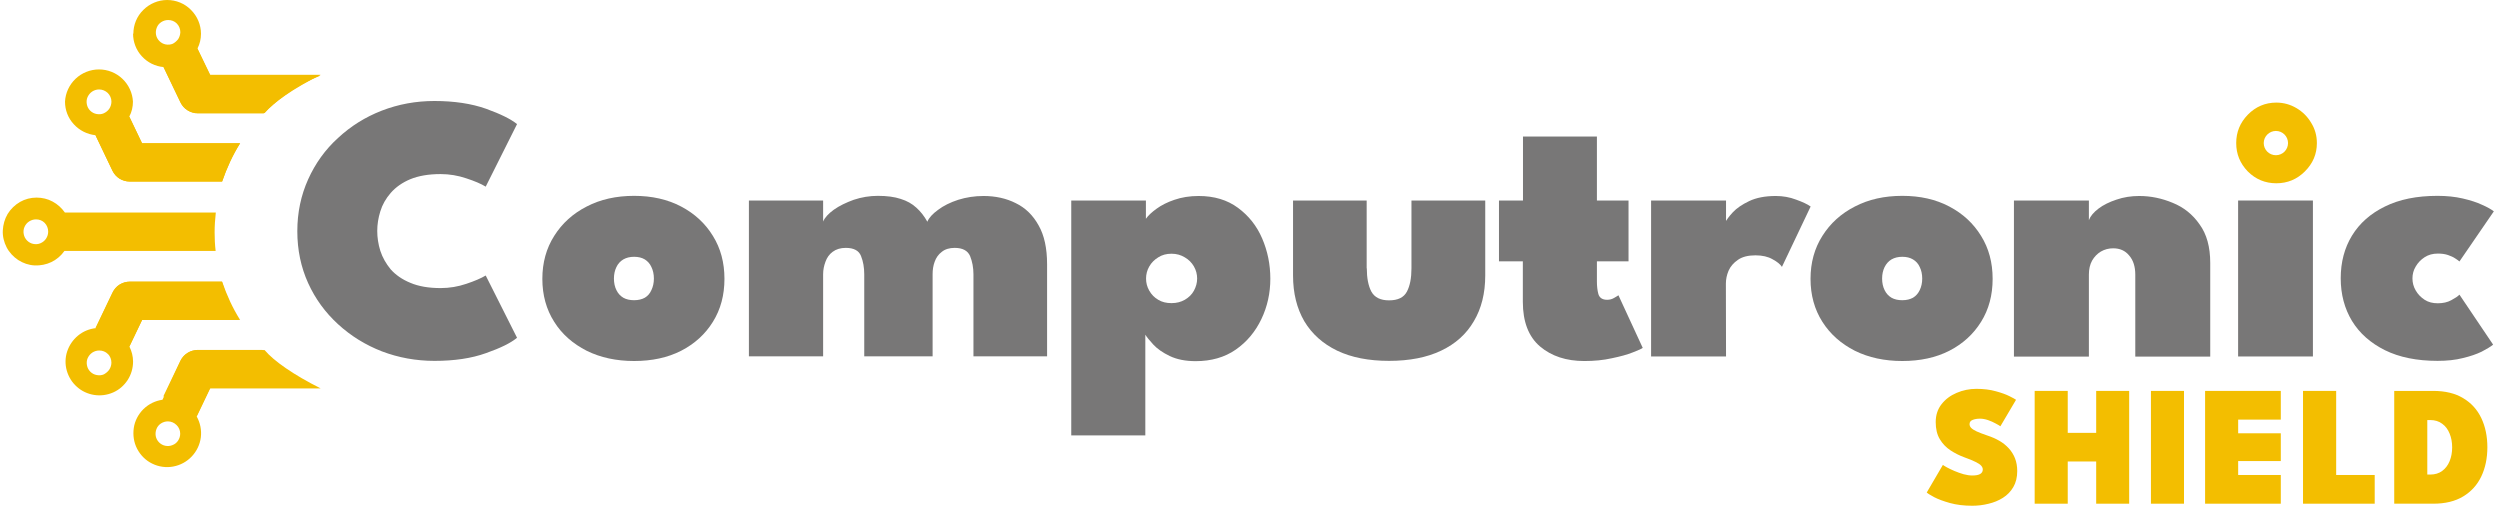
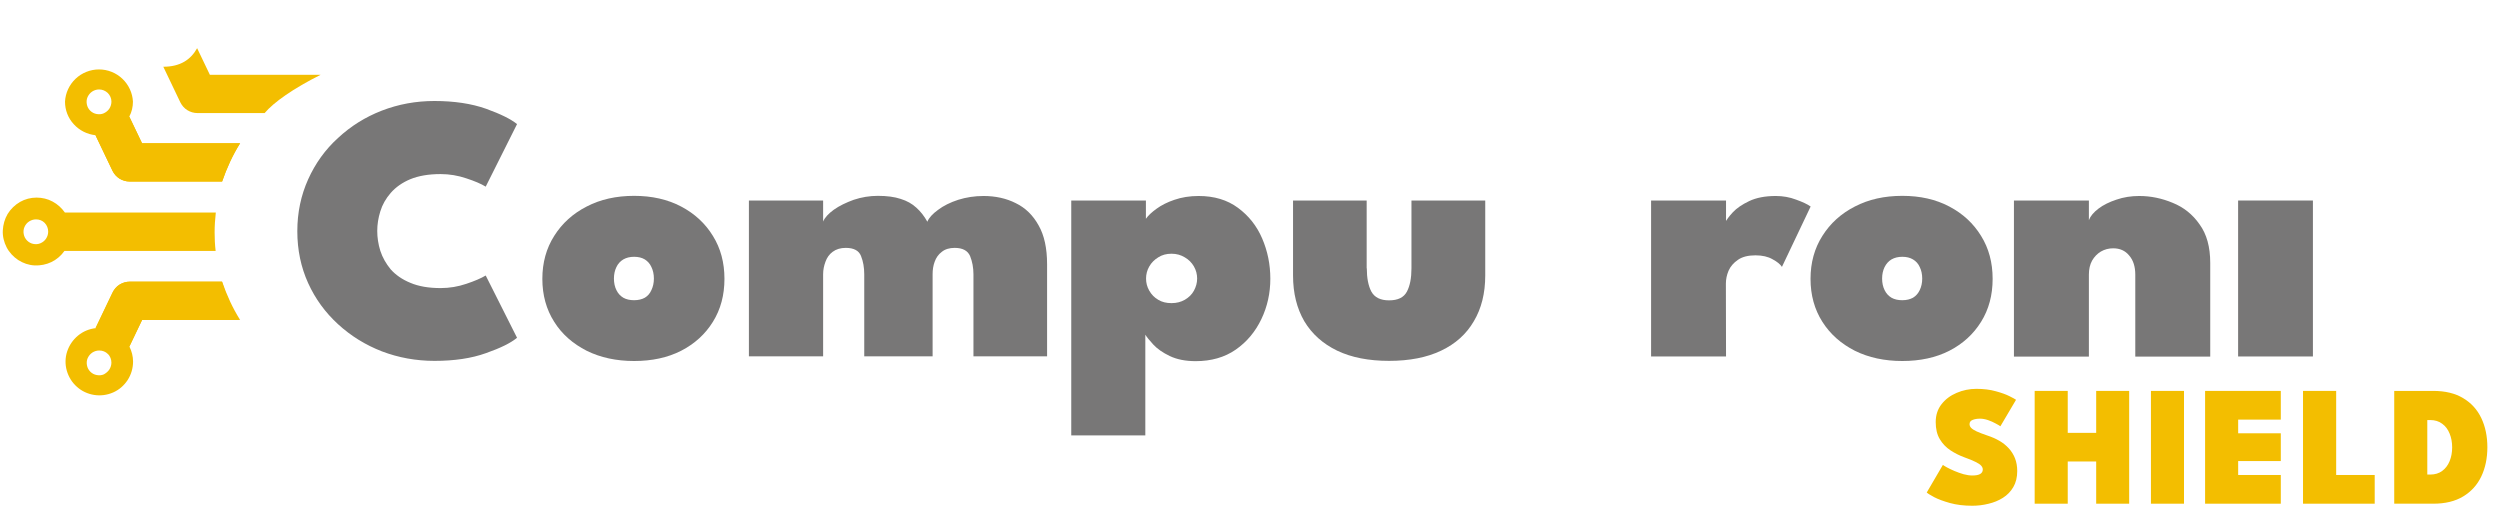
<svg xmlns="http://www.w3.org/2000/svg" width="339" height="69" viewBox="0 0 339 69" fill="none">
  <path d="M267.997 52.728C268.986 52.728 269.863 52.837 270.628 53.053C271.4 53.261 272.022 53.486 272.493 53.725C272.972 53.964 273.265 54.127 273.374 54.212L271.253 57.803C271.13 57.711 270.913 57.583 270.604 57.421C270.303 57.251 269.963 57.1 269.585 56.969C269.206 56.838 268.843 56.772 268.496 56.772C268.086 56.772 267.746 56.83 267.476 56.946C267.206 57.054 267.071 57.243 267.071 57.514C267.071 57.699 267.144 57.869 267.291 58.024C267.437 58.178 267.685 58.336 268.032 58.499C268.388 58.661 268.87 58.846 269.481 59.055C270.075 59.248 270.62 59.487 271.114 59.773C271.609 60.059 272.033 60.399 272.389 60.793C272.752 61.187 273.034 61.639 273.235 62.148C273.435 62.658 273.536 63.234 273.536 63.875C273.536 64.725 273.358 65.451 273.003 66.053C272.655 66.648 272.188 67.131 271.601 67.501C271.014 67.872 270.357 68.143 269.631 68.312C268.913 68.49 268.183 68.579 267.441 68.579C266.306 68.579 265.294 68.455 264.406 68.208C263.525 67.961 262.811 67.695 262.262 67.409C261.721 67.115 261.389 66.907 261.266 66.783L263.455 63.041C263.54 63.11 263.722 63.222 264 63.377C264.286 63.531 264.626 63.693 265.02 63.863C265.421 64.033 265.835 64.18 266.259 64.303C266.684 64.419 267.078 64.477 267.441 64.477C267.928 64.477 268.287 64.408 268.519 64.269C268.751 64.13 268.866 63.929 268.866 63.666C268.866 63.481 268.793 63.307 268.646 63.145C268.507 62.983 268.252 62.813 267.882 62.635C267.519 62.45 267.001 62.237 266.329 61.998C265.68 61.758 265.062 61.446 264.475 61.059C263.888 60.673 263.409 60.171 263.038 59.553C262.668 58.935 262.482 58.163 262.482 57.236C262.482 56.293 262.745 55.486 263.27 54.814C263.795 54.142 264.479 53.628 265.321 53.273C266.163 52.91 267.055 52.728 267.997 52.728Z" fill="#F3BE00" />
  <path d="M284.243 62.577H280.385V68.301H275.901V53.007H280.385V58.696H284.243V53.007H288.716V68.301H284.243V62.577Z" fill="#F3BE00" />
  <path d="M291.667 53.007H296.151V68.301H291.667V53.007Z" fill="#F3BE00" />
  <path d="M299.011 53.007H309.276V56.9H303.495V58.754H309.276V62.519H303.495V64.408H309.276V68.301H299.011V53.007Z" fill="#F3BE00" />
  <path d="M312.289 53.007H316.785V64.408H322.01V68.301H312.289V53.007Z" fill="#F3BE00" />
  <path d="M324.657 53.007H329.941C331.571 53.007 332.926 53.335 334.008 53.992C335.097 54.64 335.916 55.54 336.464 56.691C337.012 57.842 337.287 59.159 337.287 60.642C337.287 62.133 337.012 63.454 336.464 64.605C335.916 65.756 335.097 66.659 334.008 67.316C332.926 67.973 331.571 68.301 329.941 68.301H324.657V53.007ZM329.141 56.958V64.35H329.535C330.176 64.35 330.717 64.188 331.157 63.863C331.598 63.539 331.934 63.099 332.165 62.542C332.397 61.978 332.513 61.353 332.513 60.665C332.513 59.97 332.397 59.344 332.165 58.788C331.941 58.224 331.605 57.78 331.157 57.456C330.717 57.124 330.176 56.958 329.535 56.958H329.141Z" fill="#F3BE00" />
  <path fill-rule="evenodd" clip-rule="evenodd" d="M32.557 19.424H19.257L17.53 15.817C17.868 15.182 18.027 14.489 18.027 13.775C17.967 12.606 17.451 11.496 16.598 10.684C15.744 9.871 14.613 9.415 13.421 9.415C12.25 9.415 11.099 9.871 10.246 10.684C9.392 11.496 8.876 12.606 8.816 13.775V13.795C8.816 14.925 9.233 16.015 10.007 16.847C10.762 17.68 11.814 18.215 12.945 18.334L15.248 23.15C15.466 23.586 15.784 23.962 16.201 24.22C16.617 24.478 17.094 24.616 17.59 24.616H30.115C30.75 22.773 31.544 21.029 32.557 19.424ZM14.831 14.727C15.009 14.449 15.109 14.112 15.109 13.795V13.755C15.109 13.319 14.91 12.903 14.613 12.606C14.295 12.309 13.878 12.13 13.441 12.13C13.104 12.13 12.786 12.229 12.508 12.408C12.23 12.586 12.012 12.864 11.873 13.161C11.734 13.478 11.714 13.815 11.774 14.132C11.834 14.469 11.992 14.766 12.23 15.004C12.469 15.242 12.767 15.4 13.104 15.46C13.441 15.519 13.779 15.499 14.077 15.361C14.374 15.222 14.652 15.004 14.831 14.727Z" fill="#F3BE00" />
  <path fill-rule="evenodd" clip-rule="evenodd" d="M29.261 28.856C29.162 29.728 29.102 30.619 29.102 31.511C29.102 32.364 29.142 33.196 29.241 34.028H8.737C8.28 34.682 7.665 35.198 6.97 35.535C6.275 35.872 5.462 36.03 4.687 35.99C3.893 35.951 3.139 35.693 2.464 35.257C1.809 34.821 1.253 34.227 0.896 33.533C0.539 32.839 0.34 32.047 0.38 31.254C0.42 30.461 0.638 29.688 1.035 29.014C1.452 28.34 2.028 27.785 2.702 27.389C3.397 26.993 4.171 26.794 4.965 26.794C5.72 26.794 6.474 26.973 7.129 27.33C7.804 27.686 8.36 28.202 8.796 28.816H29.261V28.856ZM6.256 32.344C6.434 32.066 6.533 31.749 6.533 31.412C6.533 31.194 6.494 30.976 6.414 30.778C6.335 30.58 6.216 30.382 6.057 30.223C5.898 30.065 5.72 29.946 5.521 29.866C5.323 29.787 5.104 29.747 4.886 29.747C4.548 29.747 4.231 29.847 3.953 30.025C3.675 30.203 3.457 30.461 3.318 30.778C3.179 31.095 3.159 31.432 3.219 31.749C3.278 32.086 3.437 32.383 3.675 32.621C3.913 32.859 4.211 33.018 4.529 33.077C4.846 33.137 5.203 33.117 5.501 32.978C5.819 32.839 6.077 32.621 6.256 32.344Z" fill="#F3BE00" />
-   <path fill-rule="evenodd" clip-rule="evenodd" d="M19.234 7.63C18.46 6.798 18.043 5.688 18.043 4.558L18.083 4.578C18.083 3.369 18.559 2.2 19.432 1.348C20.286 0.495 21.457 0 22.668 0C23.879 0 25.05 0.476 25.903 1.348C26.757 2.2 27.253 3.369 27.253 4.578C27.253 5.272 27.094 5.966 26.777 6.58L28.524 10.187H42.974C43.133 10.187 43.292 10.207 43.45 10.246C40.533 11.416 37.913 13.18 35.749 15.38H26.856C26.36 15.38 25.884 15.241 25.467 14.983C25.05 14.726 24.712 14.349 24.514 13.913L22.192 9.097C21.06 8.998 20.008 8.483 19.234 7.63ZM35.55 47.447H26.856C26.38 47.447 25.903 47.566 25.487 47.824C25.07 48.081 24.732 48.438 24.514 48.874L22.033 54.206C21.06 54.344 20.167 54.78 19.452 55.474C18.758 56.168 18.281 57.059 18.142 58.031C18.003 59.002 18.142 59.993 18.599 60.865C19.055 61.737 19.77 62.45 20.643 62.867C21.517 63.303 22.529 63.441 23.482 63.263C24.454 63.084 25.328 62.609 26.003 61.895C26.678 61.182 27.114 60.27 27.233 59.299C27.352 58.328 27.154 57.337 26.678 56.485L28.524 52.62H42.974C42.994 52.62 43.014 52.62 43.053 52.62C40.215 51.411 37.654 49.647 35.55 47.447ZM24.157 59.735C24.335 59.458 24.435 59.141 24.435 58.803C24.435 58.367 24.256 57.931 23.938 57.634C23.621 57.317 23.204 57.139 22.767 57.139C22.43 57.139 22.112 57.238 21.834 57.416C21.556 57.595 21.338 57.852 21.219 58.169C21.1 58.467 21.06 58.803 21.12 59.141C21.179 59.458 21.338 59.755 21.576 59.993C21.814 60.23 22.112 60.389 22.43 60.449C22.747 60.508 23.085 60.488 23.402 60.349C23.72 60.23 23.978 60.013 24.157 59.735ZM24.157 5.312C24.335 5.034 24.435 4.717 24.454 4.38C24.454 4.162 24.415 3.944 24.335 3.746C24.256 3.548 24.137 3.349 23.978 3.191C23.819 3.032 23.641 2.913 23.442 2.834C23.244 2.755 23.025 2.715 22.807 2.715C22.469 2.715 22.152 2.814 21.874 2.993C21.596 3.171 21.378 3.429 21.259 3.746C21.14 4.043 21.1 4.38 21.159 4.717C21.219 5.034 21.378 5.331 21.616 5.569C21.854 5.807 22.152 5.966 22.469 6.025C22.787 6.084 23.125 6.065 23.442 5.926C23.7 5.787 23.958 5.569 24.157 5.312Z" fill="#F3BE00" />
  <path fill-rule="evenodd" clip-rule="evenodd" d="M30.092 38.193H17.627C17.13 38.193 16.654 38.332 16.237 38.589C15.82 38.847 15.503 39.224 15.284 39.679L12.982 44.495C12.108 44.594 11.275 44.931 10.58 45.506C9.885 46.081 9.389 46.814 9.111 47.647C8.833 48.479 8.813 49.391 9.052 50.243C9.29 51.095 9.766 51.868 10.421 52.443C11.076 53.037 11.89 53.414 12.764 53.553C13.637 53.691 14.53 53.573 15.344 53.216C16.158 52.859 16.833 52.264 17.309 51.531C17.785 50.798 18.044 49.926 18.044 49.034C18.044 48.321 17.865 47.627 17.547 46.993L19.274 43.386H32.415C31.422 41.78 30.648 40.036 30.092 38.193ZM14.828 50.104C15.007 49.827 15.106 49.49 15.106 49.173C15.106 48.955 15.066 48.737 14.987 48.538C14.907 48.34 14.788 48.142 14.629 48.003C14.471 47.845 14.292 47.726 14.093 47.647C13.895 47.567 13.677 47.528 13.458 47.528C13.121 47.528 12.803 47.627 12.525 47.805C12.247 47.984 12.029 48.261 11.89 48.558C11.751 48.875 11.731 49.212 11.791 49.529C11.85 49.866 12.009 50.164 12.247 50.401C12.486 50.639 12.783 50.798 13.121 50.857C13.458 50.917 13.796 50.897 14.093 50.758C14.371 50.6 14.649 50.382 14.828 50.104Z" fill="#F3BE00" />
  <path d="M59.749 39.064C60.96 39.064 62.111 38.866 63.223 38.489C64.354 38.113 65.228 37.736 65.863 37.359L70.111 45.802C69.277 46.496 67.888 47.19 65.903 47.883C63.918 48.597 61.595 48.934 58.916 48.934C56.414 48.934 54.032 48.498 51.789 47.646C49.547 46.773 47.562 45.545 45.835 43.959C44.108 42.374 42.758 40.531 41.785 38.39C40.813 36.25 40.316 33.891 40.316 31.354C40.316 28.817 40.813 26.479 41.785 24.318C42.758 22.158 44.108 20.275 45.835 18.71C47.562 17.104 49.527 15.875 51.77 15.003C54.032 14.131 56.395 13.695 58.916 13.695C61.595 13.695 63.938 14.052 65.903 14.746C67.888 15.459 69.277 16.153 70.111 16.827L65.863 25.309C65.248 24.933 64.374 24.556 63.223 24.18C62.111 23.803 60.94 23.605 59.749 23.605C58.121 23.605 56.752 23.843 55.64 24.299C54.549 24.754 53.655 25.389 52.98 26.162C52.325 26.915 51.849 27.747 51.571 28.659C51.293 29.551 51.154 30.442 51.154 31.315C51.154 32.206 51.293 33.118 51.571 34.01C51.869 34.922 52.345 35.754 52.98 36.527C53.655 37.28 54.529 37.895 55.64 38.35C56.752 38.826 58.121 39.064 59.749 39.064Z" fill="#787777" />
  <path d="M85.989 48.952C83.587 48.952 81.443 48.496 79.557 47.565C77.692 46.614 76.203 45.325 75.151 43.641C74.079 41.956 73.543 40.014 73.543 37.814C73.543 35.614 74.079 33.672 75.151 31.987C76.223 30.283 77.692 28.955 79.557 28.003C81.423 27.032 83.567 26.557 85.989 26.557C88.391 26.557 90.514 27.032 92.36 28.003C94.206 28.975 95.636 30.302 96.668 31.987C97.72 33.672 98.236 35.614 98.236 37.814C98.236 40.014 97.72 41.956 96.668 43.641C95.636 45.306 94.206 46.614 92.36 47.565C90.534 48.496 88.41 48.952 85.989 48.952ZM85.989 40.708C86.564 40.708 87.041 40.589 87.438 40.371C87.835 40.133 88.132 39.796 88.331 39.34C88.549 38.884 88.668 38.369 88.668 37.774C88.668 37.18 88.549 36.645 88.331 36.209C88.132 35.753 87.815 35.416 87.438 35.178C87.041 34.94 86.564 34.821 85.989 34.821C85.413 34.821 84.937 34.94 84.52 35.178C84.123 35.416 83.805 35.753 83.587 36.209C83.368 36.664 83.249 37.18 83.249 37.774C83.249 38.369 83.368 38.904 83.587 39.34C83.805 39.796 84.123 40.133 84.52 40.371C84.937 40.608 85.433 40.708 85.989 40.708Z" fill="#787777" />
  <path d="M133.37 26.576C134.978 26.576 136.446 26.894 137.737 27.548C139.047 28.182 140.079 29.193 140.833 30.56C141.607 31.908 141.985 33.672 141.985 35.832V48.318H132V37.2C132 36.288 131.841 35.456 131.544 34.722C131.226 33.989 130.531 33.612 129.459 33.612C128.745 33.612 128.149 33.791 127.713 34.147C127.256 34.484 126.938 34.94 126.74 35.495C126.541 36.03 126.462 36.585 126.462 37.2V48.318H117.192V37.2C117.192 36.288 117.053 35.456 116.756 34.722C116.478 33.989 115.783 33.612 114.691 33.612C113.977 33.612 113.381 33.791 112.905 34.147C112.448 34.484 112.131 34.94 111.932 35.495C111.734 36.03 111.615 36.585 111.615 37.2V48.318H101.551V27.191H111.615V30.045C111.833 29.51 112.329 28.975 113.064 28.439C113.818 27.904 114.731 27.468 115.763 27.092C116.835 26.735 117.927 26.557 119.038 26.557C120.269 26.557 121.301 26.695 122.135 26.973C122.969 27.23 123.683 27.627 124.259 28.162C124.834 28.677 125.331 29.311 125.748 30.065C125.966 29.529 126.462 28.994 127.197 28.459C127.931 27.904 128.844 27.448 129.936 27.092C131.008 26.755 132.159 26.576 133.37 26.576Z" fill="#787777" />
  <path d="M155.306 59.04H145.262V27.191H155.385V29.668C155.703 29.212 156.179 28.776 156.834 28.3C157.489 27.825 158.303 27.409 159.256 27.091C160.228 26.755 161.32 26.576 162.531 26.576C164.655 26.576 166.421 27.111 167.87 28.181C169.319 29.252 170.411 30.619 171.146 32.324C171.88 34.028 172.257 35.852 172.257 37.794C172.257 39.736 171.86 41.559 171.046 43.264C170.233 44.968 169.081 46.356 167.573 47.406C166.064 48.457 164.238 48.972 162.134 48.972C160.744 48.972 159.573 48.734 158.621 48.278C157.668 47.822 156.933 47.307 156.397 46.732C155.861 46.157 155.504 45.702 155.306 45.385V59.04ZM162.332 37.774C162.332 37.199 162.193 36.644 161.896 36.129C161.598 35.614 161.181 35.197 160.665 34.9C160.149 34.583 159.553 34.405 158.859 34.405C158.164 34.405 157.569 34.563 157.052 34.9C156.536 35.217 156.139 35.614 155.842 36.129C155.544 36.644 155.405 37.199 155.405 37.774C155.405 38.349 155.544 38.904 155.842 39.419C156.139 39.934 156.536 40.35 157.052 40.648C157.569 40.965 158.164 41.104 158.859 41.104C159.553 41.104 160.149 40.945 160.665 40.648C161.201 40.331 161.618 39.934 161.896 39.419C162.174 38.904 162.332 38.369 162.332 37.774Z" fill="#787777" />
  <path d="M185.34 36.388C185.34 37.696 185.539 38.746 185.955 39.539C186.392 40.331 187.186 40.728 188.357 40.728C189.568 40.728 190.362 40.331 190.779 39.539C191.196 38.746 191.394 37.696 191.394 36.388V27.191H201.399V37.359C201.399 39.757 200.882 41.838 199.85 43.562C198.838 45.306 197.349 46.634 195.424 47.546C193.479 48.477 191.116 48.933 188.357 48.933C185.598 48.933 183.256 48.477 181.311 47.546C179.385 46.614 177.897 45.286 176.864 43.562C175.852 41.818 175.336 39.757 175.336 37.359V27.191H185.32V36.388H185.34Z" fill="#787777" />
-   <path d="M203.282 27.194H206.517V18.513H216.541V27.194H220.829V35.438H216.541V38.173C216.541 38.788 216.601 39.362 216.74 39.878C216.898 40.393 217.295 40.651 217.931 40.651C218.268 40.651 218.586 40.572 218.883 40.393C219.201 40.215 219.38 40.096 219.459 40.036L222.754 47.171C222.615 47.29 222.178 47.488 221.404 47.786C220.67 48.083 219.717 48.341 218.566 48.578C217.434 48.836 216.184 48.955 214.834 48.955C212.393 48.955 210.388 48.301 208.82 46.973C207.271 45.645 206.497 43.624 206.497 40.928V35.438H203.262V27.194H203.282Z" fill="#787777" />
  <path d="M234.05 48.338H223.887V27.191H234.05V30.203H233.911C234.109 29.826 234.447 29.351 234.963 28.796C235.499 28.221 236.233 27.726 237.186 27.27C238.139 26.814 239.35 26.576 240.799 26.576C241.751 26.576 242.684 26.735 243.558 27.072C244.431 27.389 245.086 27.686 245.523 28.003L241.632 36.188C241.414 35.852 240.997 35.495 240.362 35.158C239.747 34.801 238.972 34.623 238.04 34.623C237.047 34.623 236.253 34.821 235.658 35.237C235.082 35.633 234.645 36.129 234.387 36.724C234.149 37.298 234.03 37.873 234.03 38.448L234.05 48.338Z" fill="#787777" />
  <path d="M257.954 48.952C255.552 48.952 253.408 48.496 251.522 47.565C249.656 46.614 248.188 45.325 247.116 43.641C246.044 41.956 245.508 40.014 245.508 37.814C245.508 35.614 246.044 33.672 247.116 31.987C248.188 30.283 249.656 28.955 251.522 28.003C253.388 27.032 255.532 26.557 257.954 26.557C260.375 26.557 262.479 27.032 264.325 28.003C266.171 28.975 267.6 30.302 268.633 31.987C269.685 33.672 270.201 35.614 270.201 37.814C270.201 40.014 269.685 41.956 268.633 43.641C267.6 45.306 266.171 46.614 264.325 47.565C262.499 48.496 260.375 48.952 257.954 48.952ZM257.954 40.708C258.529 40.708 259.006 40.589 259.403 40.371C259.8 40.133 260.097 39.796 260.316 39.34C260.534 38.884 260.653 38.369 260.653 37.774C260.653 37.18 260.534 36.645 260.316 36.209C260.117 35.753 259.8 35.416 259.403 35.178C259.006 34.94 258.529 34.821 257.954 34.821C257.378 34.821 256.902 34.94 256.485 35.178C256.088 35.416 255.79 35.753 255.552 36.209C255.333 36.664 255.214 37.18 255.214 37.774C255.214 38.369 255.333 38.904 255.552 39.34C255.77 39.796 256.088 40.133 256.485 40.371C256.902 40.608 257.398 40.708 257.954 40.708Z" fill="#787777" />
  <path d="M290.081 26.576C291.649 26.576 293.158 26.893 294.627 27.508C296.096 28.102 297.326 29.073 298.259 30.421C299.232 31.749 299.708 33.493 299.708 35.653V48.358H289.545V37.239C289.545 36.149 289.267 35.277 288.712 34.643C288.176 33.989 287.461 33.671 286.548 33.671C285.952 33.671 285.397 33.81 284.881 34.108C284.384 34.405 283.987 34.821 283.69 35.336C283.392 35.871 283.253 36.506 283.253 37.239V48.358H273.09V27.191H283.253V29.846C283.471 29.291 283.908 28.776 284.563 28.281C285.218 27.785 286.032 27.389 286.985 27.072C287.957 26.735 288.989 26.576 290.081 26.576Z" fill="#787777" />
-   <path d="M330.563 41.124C331.277 41.124 331.893 40.985 332.389 40.708C332.905 40.43 333.282 40.192 333.5 39.954L338.066 46.733C337.728 47.01 337.212 47.327 336.518 47.684C335.823 48.021 334.969 48.318 333.957 48.556C332.964 48.814 331.813 48.932 330.523 48.932C327.744 48.932 325.362 48.457 323.397 47.486C321.452 46.515 319.963 45.206 318.931 43.522C317.918 41.837 317.402 39.915 317.402 37.735C317.402 35.535 317.918 33.612 318.931 31.948C319.963 30.263 321.452 28.955 323.397 28.003C325.362 27.032 327.724 26.557 330.523 26.557C331.774 26.557 332.925 26.676 333.937 26.913C334.969 27.151 335.843 27.429 336.557 27.766C337.292 28.083 337.828 28.4 338.165 28.657L333.5 35.456C333.401 35.356 333.203 35.218 332.925 35.039C332.667 34.861 332.349 34.722 331.952 34.583C331.555 34.445 331.099 34.385 330.563 34.385C329.888 34.385 329.292 34.544 328.776 34.881C328.26 35.218 327.863 35.634 327.565 36.149C327.268 36.645 327.129 37.18 327.129 37.755C327.129 38.329 327.268 38.864 327.565 39.38C327.863 39.895 328.26 40.311 328.776 40.648C329.292 40.985 329.888 41.124 330.563 41.124Z" fill="#787777" />
-   <path d="M308.669 24.852C310.178 24.852 311.468 24.317 312.54 23.247C313.632 22.156 314.168 20.888 314.168 19.401C314.168 18.391 313.91 17.479 313.393 16.647C312.897 15.814 312.242 15.16 311.409 14.665C310.575 14.169 309.662 13.912 308.669 13.912C307.161 13.912 305.87 14.467 304.799 15.557C303.747 16.647 303.23 17.915 303.23 19.401C303.23 20.888 303.747 22.156 304.799 23.247C305.87 24.317 307.161 24.852 308.669 24.852ZM308.61 17.756C309.523 17.756 310.257 18.49 310.257 19.401C310.257 20.313 309.523 21.047 308.61 21.047C307.697 21.047 306.962 20.313 306.962 19.401C306.962 18.49 307.716 17.756 308.61 17.756Z" fill="#F3BE00" />
  <path d="M313.631 27.19H303.488V48.337H313.631V27.19Z" fill="#787777" />
  <path fill-rule="evenodd" clip-rule="evenodd" d="M32.561 19.423H19.261L17.535 15.816C16.677 17.368 15.252 18.333 12.949 18.333L15.252 23.149C15.47 23.585 15.788 23.962 16.205 24.219C16.621 24.477 17.098 24.616 17.594 24.616H30.119C30.754 22.773 31.548 21.028 32.561 19.423Z" fill="#F3BE00" />
  <path fill-rule="evenodd" clip-rule="evenodd" d="M32.561 43.385H19.261L17.535 46.992C16.677 45.44 15.252 44.475 12.949 44.475L15.252 39.659C15.47 39.223 15.788 38.846 16.205 38.588C16.621 38.331 17.098 38.192 17.594 38.192H30.119C30.754 40.035 31.548 41.779 32.561 43.385Z" fill="#F3BE00" />
  <path fill-rule="evenodd" clip-rule="evenodd" d="M43.478 10.141H28.457L26.73 6.534C25.873 8.086 24.447 9.051 22.145 9.051L24.447 13.867C24.665 14.303 24.983 14.679 25.4 14.937C25.817 15.195 26.293 15.333 26.789 15.333H35.884C37.119 13.867 39.772 12.001 43.478 10.141Z" fill="#F3BE00" />
-   <path fill-rule="evenodd" clip-rule="evenodd" d="M43.478 52.666H28.457L26.73 56.273C25.873 54.721 24.447 53.756 22.145 53.756L24.447 48.94C24.665 48.504 24.983 48.127 25.4 47.87C25.817 47.612 26.293 47.473 26.789 47.473H35.884C37.119 48.94 39.772 50.805 43.478 52.666Z" fill="#F3BE00" />
</svg>